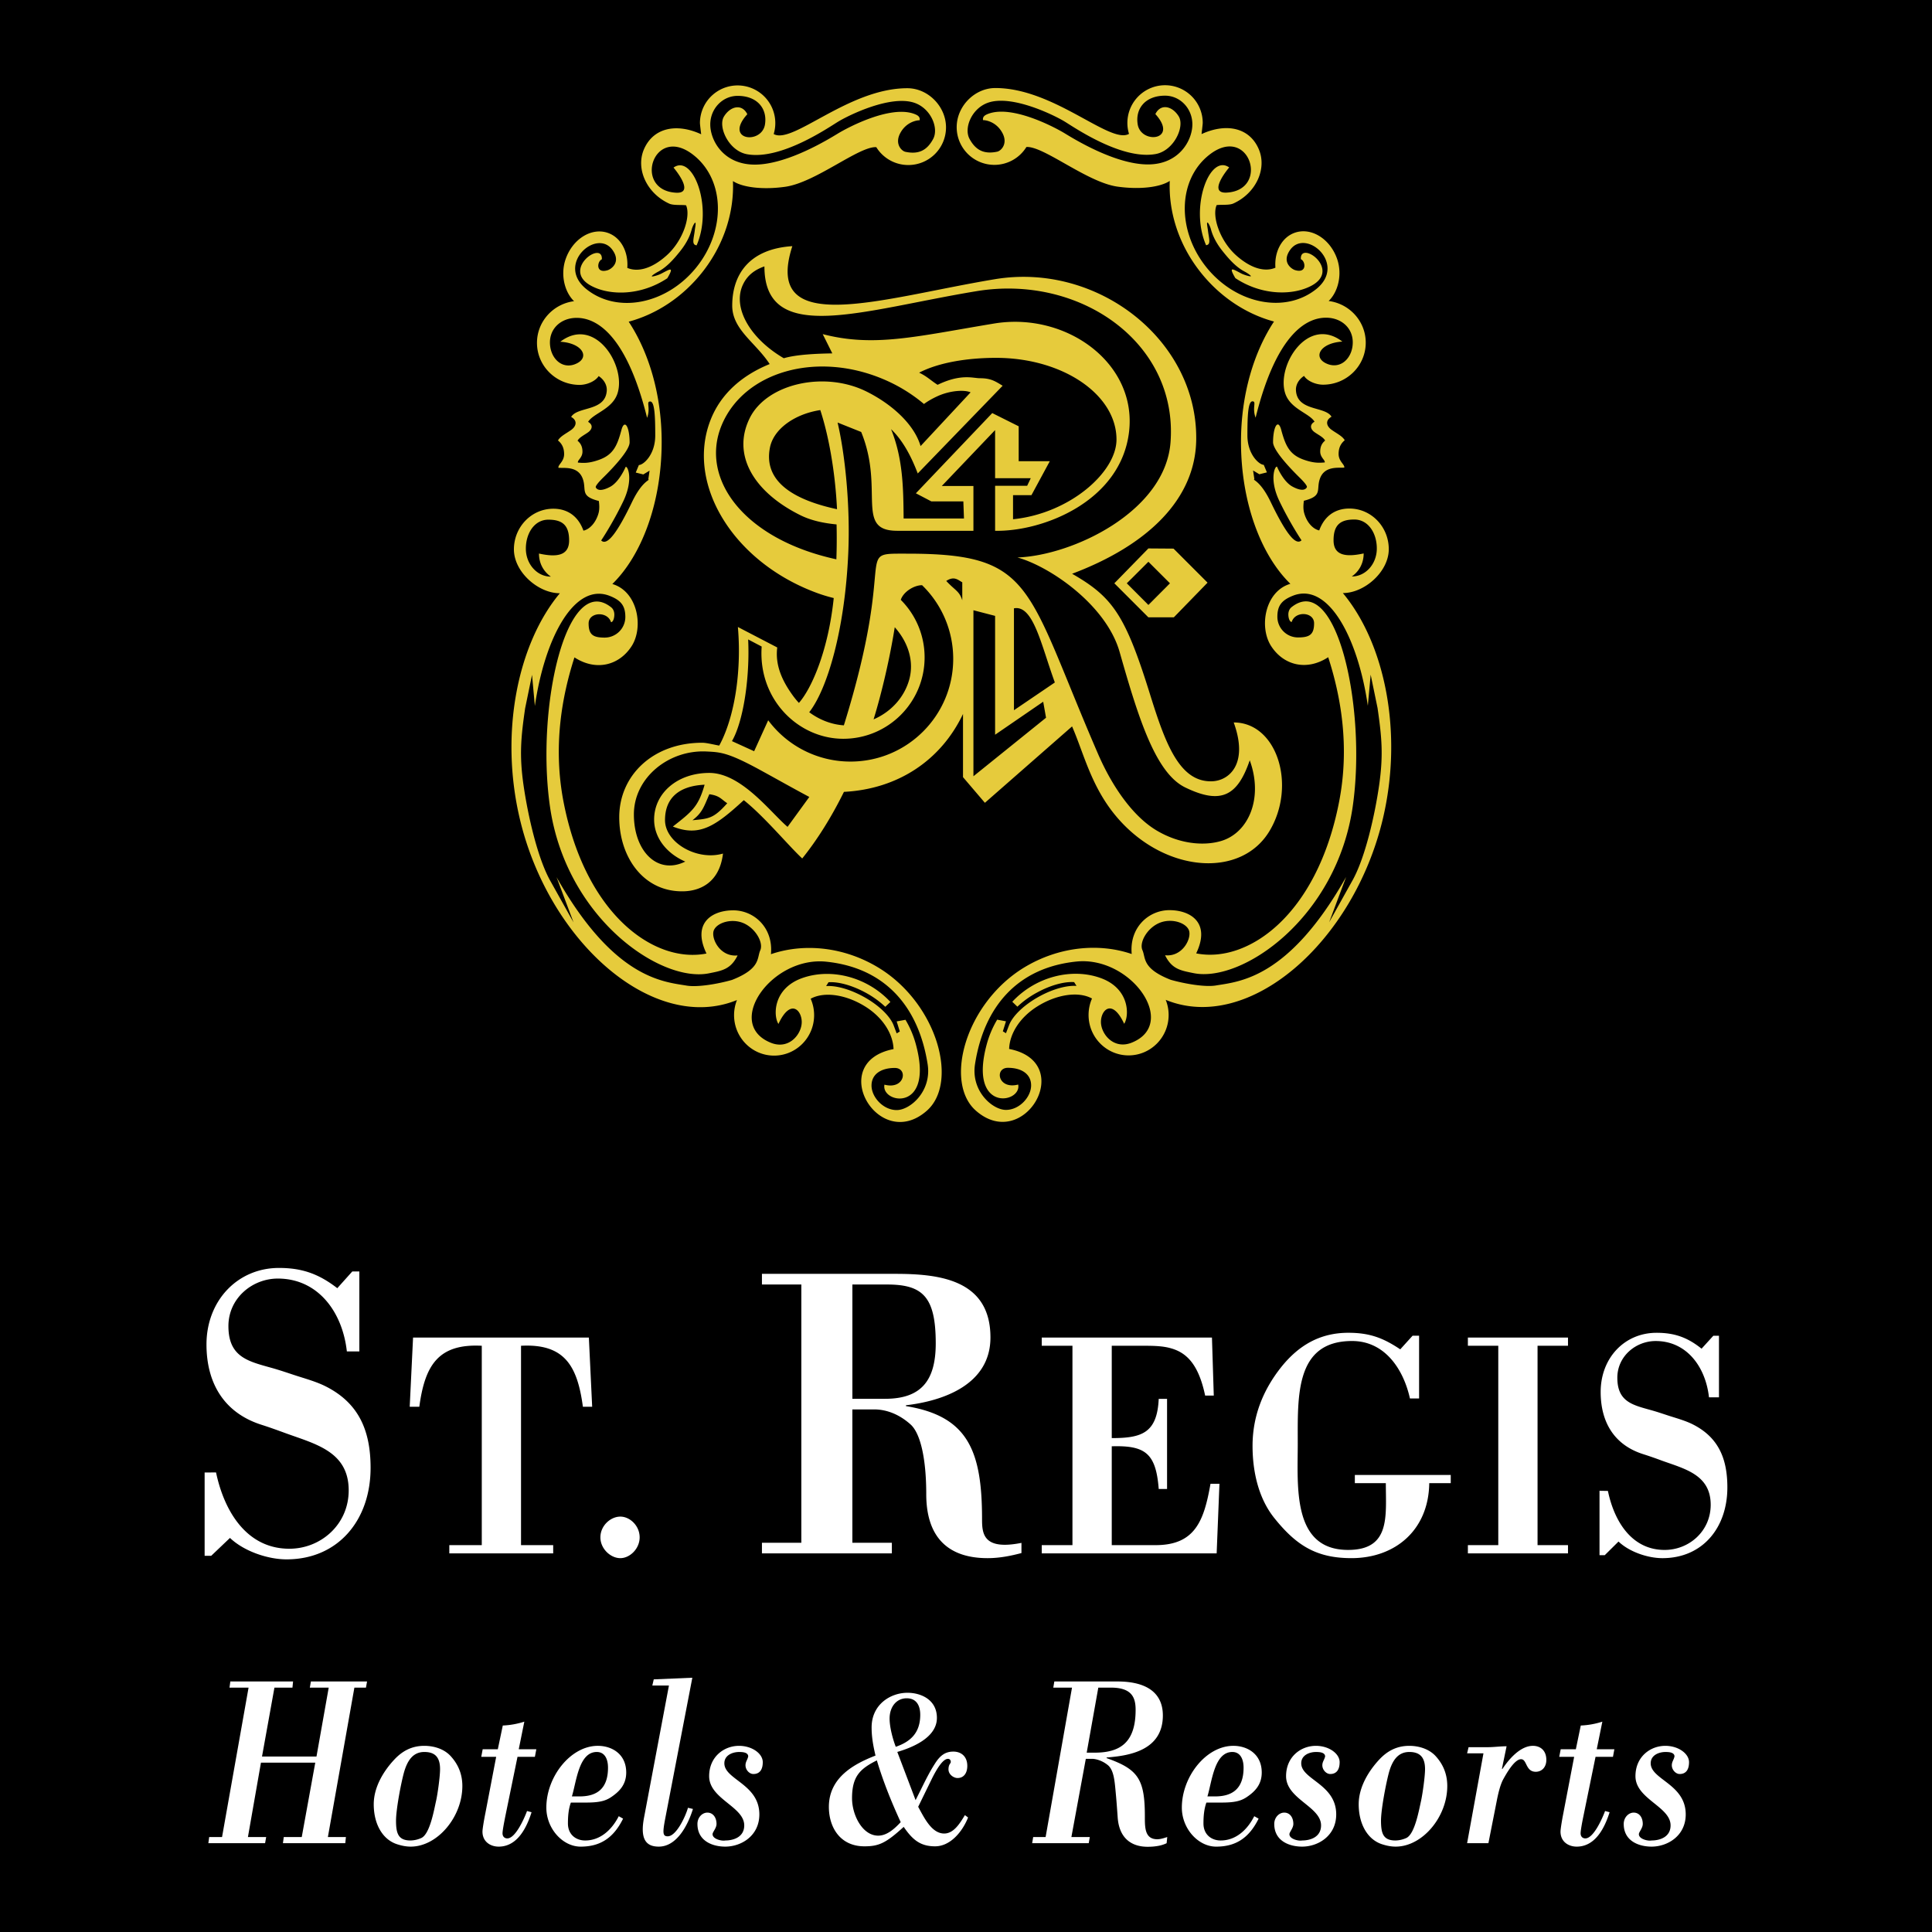
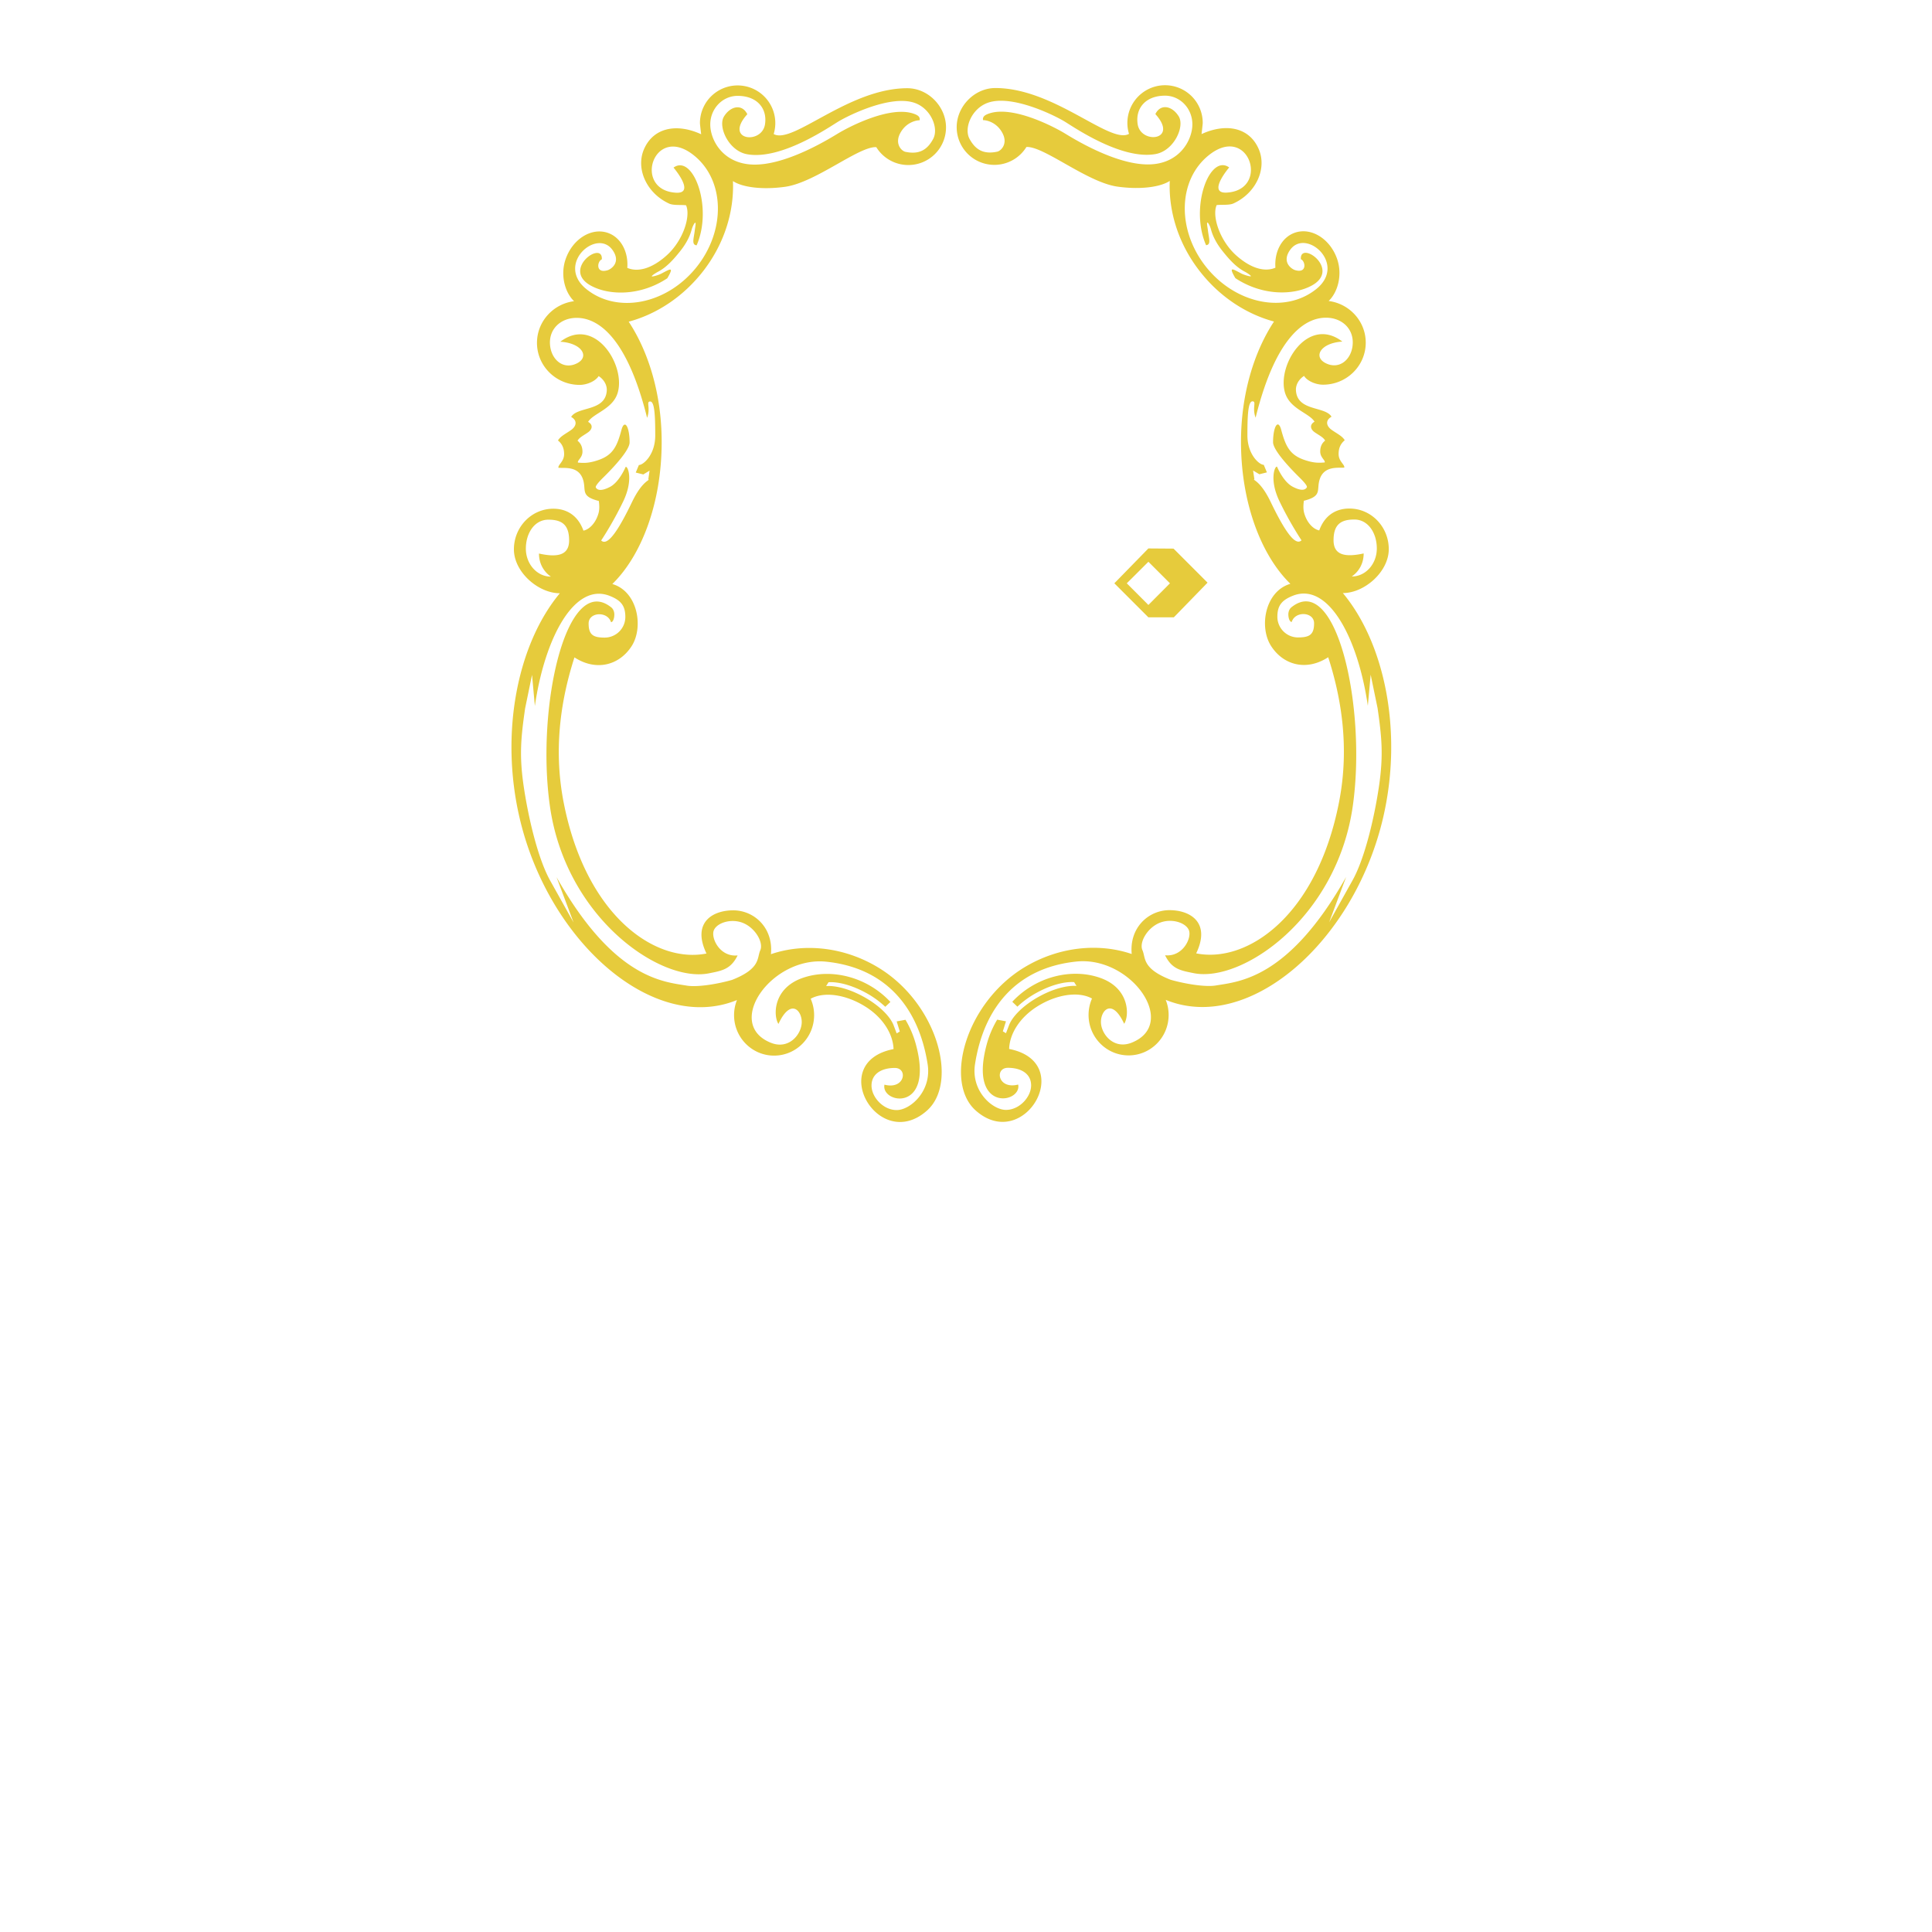
<svg xmlns="http://www.w3.org/2000/svg" width="2500" height="2500" viewBox="0 0 192.756 192.756">
  <g fill-rule="evenodd" clip-rule="evenodd">
-     <path d="M0 0h192.756v192.756H0V0z" />
    <path d="M21.07 155.225h-.654v-8.312l1.138-.008c.834 3.951 3.099 7.613 7.312 7.613 3.141 0 5.923-2.412 5.923-5.824 0-3.869-3.301-4.615-6.281-5.699-.792-.291-1.59-.58-2.383-.834-3.696-1.16-5.524-4.076-5.524-8.029 0-4.363 3.099-7.629 7.234-7.629 2.303 0 3.971.592 5.816 2.02l1.496-1.668h.705v7.979h-1.246c-.439-3.971-2.898-7.271-6.889-7.271-2.545 0-4.928 1.955-4.928 4.74 0 3.205 2.104 3.539 4.567 4.244.994.293 1.791.582 2.465.791.793.252 1.788.541 2.622.955 3.337 1.662 4.53 4.412 4.53 8.154 0 5.242-3.259 9.131-8.385 9.131-1.867 0-4.25-.807-5.644-2.139l-1.874 1.786zM44.828 154.98v-.822h3.239v-19.891c-4.349-.229-5.677 1.961-6.232 6.086h-.958l.334-6.904h17.54l.33 6.904h-.926c-.548-4.125-1.863-6.314-6.172-6.086v19.891h3.209v.822H44.828zM63.818 153.383c0 1.135-.977 2.074-1.927 2.074-.978 0-1.989-.939-1.989-2.074 0-1.166 1.011-2.07 1.989-2.07.95-.001 1.927.904 1.927 2.07zM85.043 128.156h3.46c3.542 0 4.856 1.203 4.856 5.869 0 3.746-1.472 5.533-5.054 5.533h-3.262v-11.402zm0 12.463h2.189c1.233 0 2.506.5 3.62 1.502 1.005.908 1.56 3.49 1.56 6.947 0 4.242 2.111 6.389 6.126 6.389 1.152 0 2.262-.215 3.373-.508v-1.016c-3.812.76-3.932-.912-3.932-2.369 0-6.789-1.39-10.279-7.591-11.275v-.086c3.72-.43 8.429-2.061 8.429-6.764 0-5.793-5.142-6.346-9.478-6.346h-13.32v1.062h3.93v25.768h-3.93v1.057h12.962v-1.057h-3.94v-13.304h.002zM110.92 134.268v9.211c2.959 0 4.531-.48 4.686-3.916h.832v8.992h-.832c-.275-3.578-1.355-4.357-4.686-4.258v9.861h4.379c3.967 0 4.83-2.479 5.473-6.123h.893l-.279 6.945h-17.451v-.822h3.064v-19.891h-3.064v-.818h16.982l.182 5.789h-.861c-.646-3.078-1.822-4.268-3.395-4.713-.76-.225-1.635-.258-2.654-.258h-3.269v.001zM140.67 139.525c-.635-2.867-2.467-5.732-5.775-5.732-5.693 0-5.418 5.508-5.418 10.238 0 4.268-.582 10.605 5.02 10.605 4.254 0 3.768-3.363 3.768-6.66h-3.092v-.82h9.568v.82h-2.145c-.062 4.705-3.42 7.48-7.762 7.48-3.461 0-5.479-1.236-7.689-3.992-1.594-1.98-2.178-4.662-2.178-7.207 0-2.961 1.043-5.57 2.855-7.855 1.777-2.221 3.918-3.43 6.705-3.43 2.143 0 3.488.523 5.176 1.652l1.23-1.359h.65v6.26h-.913zM153.402 154.158h3.037v.822h-9.988v-.822h3.033v-19.89h-3.033v-.819h9.988v.819h-3.037v19.89zM160.107 155.16h-.523v-6.424l.838.014c.633 3.057 2.389 5.887 5.656 5.887 2.438 0 4.598-1.867 4.598-4.504 0-2.992-2.559-3.572-4.873-4.406a38.442 38.442 0 0 0-1.854-.643c-2.863-.904-4.25-3.154-4.25-6.209 0-3.379 2.367-5.902 5.578-5.902 1.791 0 3.086.459 4.488 1.586l1.176-1.293h.561v6.143h-.996c-.342-3.064-2.242-5.615-5.32-5.615-1.975 0-3.824 1.514-3.824 3.664 0 2.48 1.631 2.736 3.545 3.283.773.225 1.389.451 1.914.609.615.195 1.385.42 2.033.742 2.578 1.285 3.486 3.406 3.486 6.303 0 4.053-2.496 7.062-6.477 7.062-1.451 0-3.305-.623-4.383-1.658l-1.373 1.361z" fill="#fff" />
-     <path d="M72.557 80.14c-.626-.419-.76-.757-1.788-.899-.576 1.362-.74 1.866-1.683 2.595 1.639-.157 2.099-.157 3.471-1.696zm19.007-32.902c-.518-1.359-1.342-3.161-2.662-4.421 1.188 2.945 1.226 5.864 1.253 8.913h6.021l-.062-1.707h-3.195l-1.542-.807 7.621-8.003 2.637 1.318v3.484h3.104l-1.832 3.389h-1.836v2.401c5.646-.568 10.322-4.689 10.322-7.955 0-4.5-5.381-8.147-12.02-8.147-2.738 0-5.646.432-7.669 1.478.8.381 1.127.753 1.839 1.212 2.35-1.13 3.518-.657 4.234-.657 1.104 0 1.535.316 2.258.749l-8.471 8.753zm-8.119 8.565a58.66 58.66 0 0 0 .02-3.481c-1.235-.123-2.492-.358-3.661-.944-4.7-2.357-6.801-6.075-4.989-9.693 1.712-3.416 7.458-4.717 11.664-2.608 2.487 1.243 4.727 3.239 5.367 5.428l4.99-5.359c-.6-.273-2.033-.198-3.307.384-.5.229-.974.501-1.345.777a15.822 15.822 0 0 0-4.118-2.503c-6.644-2.779-13.837-.715-16.061 4.608-2.223 5.323 2.18 11.378 11.44 13.391zm.065-5c-.194-3.92-.868-7.444-1.669-9.89-2.52.384-4.662 1.862-5.026 3.756-.559 2.872 1.484 5.014 6.695 6.134zm3.647 20.969c1.761-.756 3.076-2.22 3.562-3.988.494-1.808-.108-3.705-1.45-5.205-.483 3.039-1.274 6.476-2.112 9.193zm12.124-10.326l-2.162-.562v16.562l7.244-5.838-.283-1.597-4.799 3.293V61.446zM76.267 26.578c-.981.341-1.68.885-2.108 1.744-1.152 2.303.65 5.439 4.039 7.418 1.325-.385 3.357-.457 4.842-.483l-.957-1.921c5.129 1.326 9.253.243 17.103-1.059 7.184-1.185 14.305 3.955 13.453 10.861-.848 6.876-8.559 9.911-13.357 9.819v-4.492h3.199l.357-.753h-3.557V42.91l-5.316 5.575h3.154v4.472h-7.626c-4.222-.013-1.222-4.117-3.572-9.859l-2.354-.94c.749 3.198 1.273 8.303 1.065 13.017-.333 7.619-2.077 13.562-3.896 15.884 1.056.783 2.258 1.23 3.457 1.308 5.453-17.543.784-17.128 6.338-17.128 12.7 0 11.761 3.198 19.007 19.948 1.49 3.442 3.57 6.297 5.83 7.652 2.262 1.358 4.703 1.59 6.465 1.066 2.738-.814 4.232-4.275 2.854-8.051-1.219 3.576-2.873 4.444-6.447 2.704-2.936-1.433-4.641-6.845-6.533-13.506-1.344-4.721-7-8.559-10.201-9.434 5.504-.191 14.75-4.574 15.277-11.484.76-9.925-9.016-16.793-19.357-15.084-11.31 1.864-21.159 5.497-21.159-2.472zm24.895 34.115v10.166l4.08-2.769c-1.369-3.743-2.148-7.771-4.08-7.397zm-6.754-2.731c.91.977 1.297.99 1.598 1.927v-1.791c-.423-.231-.801-.657-1.598-.136zm-18.415 6.543l-1.349-.708c.042.905.042 1.883-.017 2.905-.173 3.167-.811 5.891-1.6 7.24l2.213 1.008 1.403-3.088a10.22 10.22 0 0 0 8.211 4.12c5.66 0 10.248-4.59 10.248-10.247a10.23 10.23 0 0 0-3.106-7.35c-.814 0-1.869.665-2.125 1.462a8.096 8.096 0 0 1 2.377 5.741c0 4.485-3.634 8.12-8.115 8.12-4.485-.001-8.517-3.931-8.14-9.203zm2.582 17.992l2.17-2.984c-1.622-.865-3.185-1.75-4.799-2.633-3.341-1.835-4.093-1.835-5.459-1.904-3.76-.183-7.244 2.605-7.244 6.281 0 3.674 2.354 6.068 5.126 4.703-1.839-.797-3.107-2.36-3.107-4.19 0-2.625 2.31-4.655 5.508-4.655 3.197.001 6.116 3.951 7.805 5.382zm-11.443-.031c1.897-1.496 2.534-1.951 3.167-4.175-2.626.123-3.95 1.382-3.95 3.531 0 2.258 3.197 4.091 5.785 3.338-.377 3.102-2.54 3.719-3.858 3.763-4.004.143-6.494-3.345-6.494-7.387 0-4.168 3.361-7.432 8.282-7.432.443 0 1.274.215 1.693.283.756-1.365 1.706-4.005 1.92-7.894a27.514 27.514 0 0 0-.058-3.937l3.927 2.042c-.234 1.836.562 3.43 1.563 4.806.191.259.388.504.6.726 1.308-1.495 2.939-5.303 3.473-10.462a15.533 15.533 0 0 1-1.996-.63c-8.126-3.133-12.74-10.785-10.312-17.092 1.025-2.664 3.17-4.506 5.916-5.624-1.41-2.163-3.736-3.429-3.736-5.834 0-2.966 1.573-5.646 5.997-5.929-3.014 9.318 9.012 5.146 20.23 3.294 10.258-1.693 20.18 6.092 20.066 15.997-.068 5.979-4.883 10.571-12.383 13.394 4.043 2.32 5.307 4.088 7.789 12.077 1.51 4.84 2.926 8.752 6.188 8.627 1.686-.064 3.652-1.727 2.146-5.869 4.328 0 6.289 6.284 3.576 10.824-2.715 4.543-9.758 4.233-14.523-.6-3.148-3.201-3.885-6.859-5.18-9.829l-8.697 7.622-2.184-2.559v-6.304c-2.196 4.619-6.491 7.496-11.879 7.772-1.253 2.533-2.655 4.771-4.162 6.645-1.362-1.264-3.763-4.169-5.83-5.818-2.839 2.607-4.426 3.683-7.076 2.634z" fill="#e6cb3c" />
    <path d="M91.755 11.999c-.33 0-1.342.187-1.931 1.271-.589 1.082.123 1.801.518 1.879 1.365.286 2.169-.194 2.755-1.277.589-1.079-.214-3.048-1.859-3.613-2.374-.814-6.54 1.223-7.623 1.884-.95.575-5.693 3.854-9.079 3.245-1.833-.33-2.932-2.748-2.306-3.763.624-1.022 1.788-1.322 2.33-.229-2.376 2.626 1.434 3.048 1.761 1.025.255-1.566-.753-2.857-2.729-2.857-1.505 0-2.728 1.277-2.728 2.857 0 1.581 1.308 4.015 4.468 4.002 3.273-.017 7.397-2.575 8.262-3.099 1.083-.66 5.174-2.796 7.547-1.986.474.163.662.33.614.661zm-2.919 87.966l-.511.482a9.417 9.417 0 0 0-1.955-1.406c-1.372-.746-2.741-1.107-3.706-1.043l-.242.383c.964-.068 2.337.297 3.706 1.045 1.54.838 2.667 1.945 3.024 2.857l.31.818.312-.188-.312-1.008.878-.16a9.72 9.72 0 0 1 1.048 2.492c1.836 6.832-3.521 5.865-3.146 3.98 2.036.529 2.376-1.668 1.032-1.668-1.349 0-2.322.605-2.322 1.758 0 1.15 1.164 2.445 2.51 2.445 1.349 0 3.514-1.881 3.088-4.578-.899-5.729-4.233-9.617-10.115-10.226-5.456-.566-10.225 6.21-5.521 8.091 1.812.725 3.075-.869 3.075-2.07 0-1.199-1.13-2.385-2.323.189-.521-.789-.565-3.514 2.343-4.566 2.912-1.047 6.512-.121 8.827 2.373zm-15.808-2.197c2.887-1.131 2.482-2.186 2.822-2.95.341-.756-.445-2.162-1.631-2.697-1.182-.531-2.649-.088-2.99.671-.341.76.575 2.718 2.363 2.53-.685 1.391-1.552 1.526-2.867 1.788-4.836.965-14.267-5.523-15.857-16.656-1.414-9.88 1.648-23.427 6.117-19.855.236.191.307.494.307.708 0 .422-.147.767-.33.767-.354-1.127-2.235-1.012-2.235.125 0 1.141.46 1.414 1.602 1.414a2.062 2.062 0 0 0 2.061-2.064c0-1.137-.464-1.668-1.57-2.101-3.522-1.375-6.471 4.207-7.456 10.986l-.283-3.105-.688 3.337c-.426 2.936-.586 4.688-.16 7.673.426 2.956 1.4 7.349 2.729 9.645l2.261 4.046-1.696-4.516C61.266 97.677 66.2 97.946 68.513 98.335c1.129.185 3.199-.189 4.515-.567zM54.96 57.53c-.709-.494-1.186-1.295-1.186-2.303 1.75.388 3.007.234 3.007-1.308s-.695-2.071-2.071-2.071c-1.379 0-2.245 1.342-2.245 2.889.001 1.543 1.119 2.793 2.495 2.793zm.943-23.435c3.45-2.632 6.587 2.387 5.708 5.146-.504 1.584-2.428 1.996-2.935 2.848.527.303.411.745.003 1.039-.406.292-.869.5-1.057.841.226.191.491.491.491 1.093 0 .604-.511.845-.453 1.09.487.038 1.029.103 2.067-.261 1.443-.501 1.849-1.397 2.278-3.007.085-.321.204-.521.337-.521.263 0 .474.796.474 1.774 0 .981-2.54 3.419-2.728 3.603-.252.256-.719.749-.644.893.15.286.569.391 1.434-.065.865-.467 1.444-1.761 1.54-1.979.194-.15.821 1.236-.242 3.443-1.062 2.207-2.196 3.889-2.196 3.889.627.626 1.717-1.004 3.075-3.828 1.063-2.207 1.846-2.162 1.628-2.271l.125-.865-.626.378-.753-.188.313-.752c.442 0 1.632-1.015 1.632-2.949s-.062-3.389-.501-3.389c-.443 0 .062.626-.312 1.63-2.197-8.841-5.385-9.974-7.026-9.974s-2.888 1.191-2.636 2.887c.205 1.379 1.379 2.32 2.697 1.632 1.25-.659.439-2.011-1.693-2.137zm13.409-11.062c.04-.337.139-.791.061-.811-.081-.024-.279.365-.368.691-.203.784-.646 1.529-1.168 2.177-.653.814-1.342 1.583-2.196 2.029-.286.15-.64.395-.61.45.031.061.655-.116.94-.266.858-.443 1.342-.791.606.459-2.684 1.781-5.787 1.73-7.602.749-3.014-1.627 1.192-4.577 1.07-2.636-.474.191-.641 1.461.585 1.083.311-.095 1.376-.766.477-2.02-1.566-2.196-5.698 1.417-2.604 3.907 3.088 2.485 7.999 1.519 10.966-2.163 2.963-3.685 2.86-8.688-.231-11.174-4.029-3.246-6.165 3.474-1.791 3.719 1.991.109-.249-2.506-.249-2.506 1.948-1.397 3.961 3.961 2.305 7.755-.525-.05-.287-.666-.191-1.443zm19.838 81.635c-.052-1.506-1.049-3.131-2.807-4.236-1.873-1.18-4.077-1.551-5.462-.787.221.5.344 1.055.344 1.639 0 2.23-1.788 4.035-3.995 4.035-2.204 0-3.992-1.805-3.992-4.035 0-.531.103-1.043.29-1.51-8.279 3.389-18.752-5.721-21.67-18.094-2.023-8.572-.208-17.448 3.999-22.491-2.17 0-4.584-2.132-4.584-4.377 0-2.237 1.757-4.056 3.927-4.056.585 0 2.258.105 3.01 2.187.633-.133 1.247-.814 1.506-1.741.112-.412.078-.854.03-1.219-1.913-.484-1.208-1.086-1.597-2.196-.457-1.301-1.823-1.067-2.432-1.114-.071-.303.565-.609.565-1.366 0-.75-.331-1.127-.613-1.362.234-.422.814-.688 1.321-1.052.507-.364.654-.923-.007-1.297.637-1.066 3.388-.521 3.552-2.588.051-.62-.32-1.171-.807-1.485-.331.517-1.175.878-1.896.878-2.351 0-4.258-1.879-4.258-4.193 0-2.127 1.611-3.886 3.699-4.158-.934-.903-1.379-2.619-.848-4.175.687-2.016 2.571-3.201 4.203-2.646 1.321.45 2.077 1.897 1.957 3.498.985.426 2.365.146 3.903-1.224 1.663-1.478 2.442-3.926 1.962-5.02-.439-.067-1.249.031-1.682-.166-2.238-1.022-3.361-3.457-2.524-5.416.944-2.192 3.29-2.622 5.712-1.505-.014-.123-.123-.987-.123-1.113a3.76 3.76 0 1 1 7.359 1.089c1.883 1.083 7.458-4.577 13.34-4.57 2.075.004 3.852 1.83 3.852 3.907a3.757 3.757 0 0 1-3.76 3.756 3.746 3.746 0 0 1-3.198-1.785c-1.743-.092-6.041 3.525-9.083 3.955-2.25.316-4.26.064-5.217-.569.125 2.965-.811 6.164-2.916 8.913-2.013 2.622-4.703 4.369-7.485 5.115 1.985 3.01 3.29 7.234 3.29 12.005 0 6.019-1.973 11.287-4.922 14.168 2.527.736 3.154 4.308 1.915 6.215-1.244 1.911-3.539 2.506-5.695 1.106-1.233 3.825-2.172 8.845-1.08 14.458 2.211 11.324 9.138 16.108 14.253 15.087-1.476-3.072.586-4.309 2.666-4.309 2.084 0 4.016 1.737 3.764 4.376 3.352-1.145 7.353-.719 10.755 1.359 5.834 3.562 8.003 11.434 4.802 14.256-4.822 4.257-10.098-4.829-3.323-6.147zM98.076 11.985c-.047-.331.139-.501.613-.662 2.373-.81 6.463 1.326 7.543 1.982.869.528 4.99 3.086 8.264 3.1 3.162.017 4.467-2.418 4.467-3.999s-1.219-2.861-2.727-2.861c-1.973 0-2.98 1.294-2.729 2.861.33 2.023 4.141 1.601 1.764-1.025.541-1.093 1.703-.793 2.33.229.625 1.015-.475 3.429-2.307 3.759-3.385.613-8.129-2.669-9.078-3.245-1.084-.658-5.25-2.694-7.623-1.884-1.649.566-2.449 2.534-1.863 3.617.589 1.083 1.392 1.563 2.757 1.277.393-.082 1.104-.8.516-1.879-.585-1.082-1.597-1.27-1.927-1.27zm2.92 87.962c2.311-2.49 5.914-3.416 8.82-2.367 2.908 1.049 2.867 3.773 2.342 4.564-1.188-2.568-2.318-1.387-2.318-.188 0 1.197 1.264 2.793 3.07 2.07 4.707-1.883-.061-8.657-5.516-8.092-5.883.606-9.219 4.5-10.115 10.227-.426 2.695 1.74 4.574 3.086 4.574 1.348 0 2.51-1.293 2.51-2.445 0-1.148-.975-1.754-2.318-1.754-1.35 0-1.006 2.193 1.027 1.67.379 1.879-4.983 2.846-3.146-3.982a9.766 9.766 0 0 1 1.051-2.492l.877.164-.312 1 .312.188.312-.814c.357-.916 1.486-2.02 3.021-2.859 1.371-.75 2.744-1.111 3.705-1.047l-.238-.377c-.963-.068-2.336.293-3.705 1.041a9.25 9.25 0 0 0-1.955 1.408l-.51-.489zm15.805-2.193c1.318.375 3.389.754 4.516.566 2.316-.389 7.248-.658 12.986-10.824l-1.693 4.519 2.258-4.05c1.332-2.292 2.307-6.686 2.732-9.645.422-2.987.266-4.734-.16-7.673l-.688-3.334-.283 3.103c-.984-6.778-3.938-12.36-7.459-10.987-1.104.436-1.566.964-1.566 2.104 0 1.138.922 2.064 2.061 2.064 1.141 0 1.602-.276 1.602-1.413 0-1.142-1.885-1.257-2.234-.13-.184 0-.334-.341-.334-.762 0-.214.074-.521.311-.708 4.465-3.573 7.525 9.975 6.115 19.855-1.59 11.133-11.02 17.617-15.857 16.656-1.314-.266-2.186-.396-2.869-1.788 1.787.188 2.707-1.771 2.365-2.53-.34-.759-1.809-1.202-2.99-.671-1.188.532-1.971 1.938-1.631 2.698.339.76-.067 1.823 2.818 2.95zm18.066-40.238c1.381 0 2.498-1.25 2.498-2.793 0-1.546-.865-2.891-2.246-2.891-1.379 0-2.07.527-2.07 2.074 0 1.542 1.254 1.692 3.004 1.311 0 1.001-.473 1.805-1.186 2.299zm-.939-23.435c-2.131.125-2.943 1.478-1.697 2.136 1.32.687 2.498-.252 2.703-1.635.248-1.692-.996-2.885-2.637-2.885-1.643 0-4.83 1.131-7.025 9.975-.375-1.003.125-1.63-.314-1.63-.441 0-.504 1.45-.504 3.385 0 1.938 1.193 2.949 1.631 2.949l.314.753-.752.188-.627-.375.129.865c-.223.109.564.064 1.627 2.274 1.359 2.82 2.445 4.452 3.076 3.825 0 0-1.135-1.683-2.197-3.893-1.062-2.204-.436-3.593-.24-3.443.09.218.674 1.516 1.537 1.979.863.464 1.281.351 1.432.068.078-.143-.389-.636-.645-.892-.184-.184-2.725-2.626-2.725-3.603 0-.978.213-1.774.475-1.774.129 0 .248.2.334.521.432 1.608.838 2.502 2.277 3.003 1.043.365 1.58.303 2.07.266.055-.245-.451-.487-.451-1.09 0-.606.264-.906.49-1.093-.188-.341-.654-.553-1.061-.841-.404-.293-.52-.739.004-1.042-.508-.848-2.432-1.264-2.932-2.847-.878-2.76 2.259-7.78 5.708-5.144zM120.52 23.016c.092.777.33 1.394-.189 1.448-1.66-3.793.355-9.154 2.305-7.758 0 0-2.24 2.619-.248 2.51 4.369-.246 2.234-6.964-1.795-3.723-3.094 2.49-3.191 7.492-.229 11.177 2.967 3.682 7.873 4.649 10.967 2.164 3.088-2.494-1.043-6.107-2.609-3.91-.898 1.256.17 1.927.48 2.022 1.227.375 1.055-.896.586-1.083-.127-1.944 4.082 1.009 1.066 2.637-1.812.977-4.916 1.028-7.6-.749-.734-1.253-.252-.903.604-.46.285.146.912.326.943.266.027-.055-.324-.303-.609-.454-.855-.442-1.547-1.215-2.197-2.027-.523-.649-.963-1.392-1.172-2.176-.084-.33-.285-.718-.363-.694-.083.023.017.473.06.81zm-19.838 81.638c6.773 1.318 1.494 10.404-3.326 6.15-3.199-2.826-1.03-10.697 4.801-14.264 3.404-2.074 7.408-2.5 10.754-1.358-.248-2.637 1.684-4.376 3.766-4.376 2.084 0 4.141 1.235 2.666 4.312 5.119 1.024 12.045-3.764 14.252-15.088 1.098-5.612.156-10.633-1.08-14.46-2.154 1.407-4.451.807-5.689-1.103-1.244-1.911-.613-5.484 1.914-6.22-2.949-2.88-4.926-8.146-4.926-14.164 0-4.771 1.309-8.994 3.293-12.004-2.781-.747-5.473-2.494-7.484-5.12-2.105-2.745-3.041-5.943-2.916-8.909-.959.629-2.969.885-5.221.569-3.039-.433-7.34-4.05-9.08-3.955a3.754 3.754 0 0 1-3.197 1.785 3.76 3.76 0 0 1-3.76-3.76c0-2.077 1.778-3.903 3.852-3.906 5.881-.004 11.457 5.653 13.34 4.573a3.762 3.762 0 0 1 3.598-4.853 3.761 3.761 0 0 1 3.758 3.76c0 .13-.107.992-.117 1.114 2.42-1.114 4.768-.688 5.707 1.505.842 1.962-.283 4.396-2.523 5.415-.43.201-1.24.102-1.68.167-.479 1.093.301 3.545 1.959 5.023 1.543 1.369 2.918 1.649 3.906 1.223-.119-1.604.637-3.049 1.955-3.498 1.635-.555 3.518.629 4.207 2.642.529 1.561.084 3.274-.85 4.176 2.088.272 3.699 2.03 3.699 4.158 0 2.316-1.908 4.192-4.258 4.192-.721 0-1.57-.357-1.896-.875-.488.313-.857.861-.807 1.481.158 2.071 2.914 1.526 3.547 2.589-.656.377-.51.933-.002 1.3.504.365 1.086.63 1.32 1.049-.281.238-.611.613-.611 1.369 0 .753.635 1.055.564 1.362-.613.044-1.975-.188-2.432 1.11-.389 1.114.316 1.714-1.598 2.196-.047.365-.084.811.031 1.223.254.926.871 1.604 1.502 1.737.756-2.081 2.428-2.183 3.014-2.183 2.17 0 3.924 1.815 3.924 4.056 0 2.242-2.416 4.377-4.58 4.377 4.205 5.043 6.016 13.919 3.998 22.487-2.92 12.376-13.395 21.487-21.672 18.098.186.463.291.975.291 1.51 0 2.227-1.789 4.031-3.996 4.031-2.203 0-3.992-1.805-3.992-4.031 0-.586.123-1.143.342-1.643-1.383-.76-3.586-.389-5.459.791-1.763 1.107-2.76 2.734-2.808 4.24z" fill="#e6cb3c" />
    <path d="M116.727 58.197l-2.152-2.149-2.156 2.149 2.156 2.16 2.152-2.16zm.388 3.392l-2.541.003-3.396-3.396 3.396-3.478 2.51.018 3.393 3.396-3.362 3.457z" fill="#e6cb3c" />
    <path fill="#fff" d="M22.898 168.375l.082-.617h6.26l-.062.617h-1.797l-1.24 6.873h5.435l1.22-6.873h-1.884l.105-.617h5.604l-.11.617h-1.154l-2.644 14.906h1.799l-.064.614h-6.22l.083-.614h1.794l1.349-7.422h-5.419l-1.3 7.422h1.821l-.109.614h-5.66l.082-.614h1.284l2.646-14.906h-1.901zM42.334 174.795c.999 0 1.571.455 1.571 1.709 0 .719-.225 2.381-.392 3.15-.205.893-.617 3.342-1.485 3.727a2.723 2.723 0 0 1-1.07.244c-1.219 0-1.447-.699-1.447-1.975 0-1.131.493-3.709.787-4.789.331-1.177.886-2.066 2.036-2.066zm0-.613c-1.358 0-2.281.613-2.982 1.359-1.036 1.1-2.064 2.717-2.064 4.471 0 1.973.885 3.59 2.452 4.025.412.127.824.201 1.237.201 2.66 0 5.152-2.949 5.152-6.049 0-1.232-.449-2.221-1.215-3.035-.678-.701-1.686-.972-2.58-.972zM51.755 174.525h1.754l-.143.752h-1.734l-1.222 5.961c-.144.729-.273 1.422-.273 1.668 0 .338.211.512.477.512.808 0 1.679-1.955 1.969-2.734l.45.123c-.847 2.682-2.104 3.432-3.283 3.432-.787 0-1.614-.463-1.614-1.502 0-.219.123-1.008.29-1.84l1.077-5.619h-1.489l.143-.752h1.509l.497-2.371a8.095 8.095 0 0 0 2.149-.385l-.557 2.755zM57.058 179.229c.453-1.467.685-4.434 2.483-4.434.79 0 1.12.697 1.12 1.568 0 2.143-1.157 2.865-2.836 2.865h-.767v.001zm4.675 1.974c-.721 1.414-1.882 2.422-3.351 2.422-.909 0-1.719-.578-1.719-1.699 0-.746.061-1.441.292-2.084h1.529c1.267 0 1.884-.152 2.445-.514.845-.559 1.549-1.258 1.549-2.484 0-1.857-1.447-2.662-2.833-2.662-2.711 0-5.136 3.072-5.136 6.164 0 2.105 1.638 3.893 3.419 3.893 1.921 0 3.27-.828 4.237-2.793l-.432-.243zM66.74 168.166h-1.658l.143-.615 3.849-.164-2.71 14.08c-.266 1.406-.246 1.742.252 1.742.871 0 1.797-2.029 2.022-2.846l.497.117c-.535 1.715-1.648 3.758-3.409 3.758-1.199 0-1.903-.646-1.467-2.912l2.481-13.16zM72.353 184.238c-1.199 0-2.769-.518-2.769-2.262 0-.65.473-1.131.991-1.131.555 0 .913.48.913 1.131 0 .416-.395.805-.395 1.02 0 .504.95.701 1.259.629.838 0 1.901-.34 1.901-1.506 0-1.879-3.501-2.629-3.501-4.91 0-1.932 1.478-3.027 2.98-3.027 1.308 0 2.37.779 2.37 1.627 0 .746-.306 1.184-.939 1.184-.396 0-.784-.412-.784-.869 0-.365.207-.555.272-.896-.023-.432-.647-.432-.926-.432-.579 0-1.455.285-1.455 1.127 0 1.635 3.491 2.066 3.491 5.102.001 2.118-1.783 3.213-3.408 3.213zM89.371 174.279c-.299-.771-.616-1.957-.616-2.812 0-1.168.674-2.029 1.709-2.029.919 0 1.349.66 1.349 1.652 0 1.846-1.032 2.703-2.442 3.189zm.153.512c1.353-.398 3.951-1.369 3.951-3.396 0-1.828-1.601-2.506-2.939-2.506-1.689 0-3.575 1.164-3.575 3.457 0 .988.167 1.863.388 2.809-2.081.809-4.652 2.15-4.652 5.119 0 2.018 1.106 3.934 3.549 3.934 1.458 0 2.156-.336 3.917-1.941.889 1.303 1.676 1.941 3.132 1.941 1.486 0 2.704-1.406 3.29-2.875l-.316-.238c-.491.809-1.113 1.836-2.067 1.836-1.26 0-2.006-1.598-2.595-2.666l1.318-2.701c.545-1.119 1.161-2.084 1.648-2.084.171 0 .287.113.287.311 0 .088-.058.133-.116.238-.055.096-.113.244-.113.508 0 .5.511.857.902.857.637 0 .974-.508.974-1.209 0-.967-.633-1.428-1.389-1.428-.862 0-1.369.443-1.876 1.258-.504.783-.934 1.658-1.366 2.533l-.527 1.053-1.825-4.81zm-2.04.842c.637 2.129 1.46 4.164 2.38 6.164-.606.646-1.362 1.346-2.244 1.346-1.597 0-2.612-2.088-2.612-3.73 0-2.198.807-2.94 2.476-3.78zM109.578 168.375h1.264c2.1 0 2.459 1.008 2.459 2.217 0 3.234-1.51 4.271-4.078 4.271h-.803l1.158-6.488zm-1.246 7.104h.635c.314 0 .955.143 1.533.604.623.48.705 1.57.811 2.717.082.842.141 1.686.201 2.531.146 2.047 1.348 2.922 2.984 2.922.33 0 .639-.018.969-.074.311-.045.639-.141.93-.283l.062-.613c-.307.096-.662.219-.992.219-1.26 0-1.242-1.18-1.242-2.289 0-3.732-.682-4.693-3.805-5.803l-.018-.066c2.301-.17 5.619-.717 5.619-4.195 0-2.102-1.416-3.389-4.543-3.389h-6.285l-.104.617h1.867l-2.633 14.906h-1.24l-.102.613h5.643l.109-.613h-1.838l1.439-7.804zM120.465 179.229c.453-1.467.682-4.434 2.486-4.434.783 0 1.121.697 1.121 1.568 0 2.143-1.166 2.865-2.84 2.865h-.767v.001zm4.672 1.974c-.717 1.414-1.879 2.422-3.348 2.422-.912 0-1.719-.578-1.719-1.699 0-.746.064-1.441.293-2.084h1.529c1.264 0 1.883-.152 2.445-.514.848-.559 1.547-1.258 1.547-2.484 0-1.857-1.445-2.662-2.832-2.662-2.715 0-5.139 3.072-5.139 6.164 0 2.105 1.639 3.893 3.42 3.893 1.924 0 3.27-.828 4.24-2.793l-.436-.243zM129.906 184.238c-1.199 0-2.773-.518-2.773-2.262 0-.65.477-1.131.996-1.131.561 0 .908.48.908 1.131 0 .416-.391.805-.391 1.02 0 .504.953.701 1.26.629.834 0 1.896-.34 1.896-1.506 0-1.879-3.49-2.629-3.49-4.91 0-1.932 1.467-3.027 2.977-3.027 1.301 0 2.367.779 2.367 1.627 0 .746-.307 1.184-.941 1.184-.391 0-.785-.412-.785-.869 0-.365.211-.555.279-.896-.025-.432-.654-.432-.93-.432-.584 0-1.455.285-1.455 1.127 0 1.635 3.49 2.066 3.49 5.102 0 2.118-1.783 3.213-3.408 3.213zM140.609 174.795c.984 0 1.568.455 1.568 1.709 0 .719-.232 2.381-.393 3.15-.207.893-.619 3.342-1.484 3.727a2.76 2.76 0 0 1-1.076.244c-1.217 0-1.441-.699-1.441-1.975 0-1.131.498-3.709.787-4.789.326-1.177.881-2.066 2.039-2.066zm0-.613c-1.361 0-2.289.613-2.99 1.359-1.027 1.1-2.061 2.717-2.061 4.471 0 1.973.891 3.59 2.449 4.025.412.127.828.201 1.24.201 2.662 0 5.148-2.949 5.148-6.049 0-1.232-.445-2.221-1.209-3.035-.682-.701-1.694-.972-2.577-.972zM149.85 176.457l.037.047c.686-1.045 1.826-2.322 3.049-2.322.742 0 1.342.459 1.342 1.406 0 .725-.453 1.182-1.053 1.182-.521 0-.729-.312-.896-.629-.162-.314-.268-.625-.574-.625-.662 0-1.471 1.451-1.791 2.031-.307.574-.516 1.514-.641 2.17l-.824 4.178h-2.125l1.631-8.965h-1.631l.146-.613h1.9c.637 0 1.26-.092 1.893-.092l-.463 2.232zM159.307 174.525h1.758l-.139.752h-1.738l-1.219 5.961c-.15.729-.271 1.422-.271 1.668 0 .338.207.512.473.512.811 0 1.678-1.955 1.969-2.734l.451.123c-.846 2.682-2.105 3.432-3.285 3.432-.789 0-1.613-.463-1.613-1.502 0-.219.121-1.008.285-1.84l1.076-5.619h-1.488l.146-.752h1.51l.492-2.371a8.06 8.06 0 0 0 2.152-.385l-.559 2.755zM164.77 184.238c-1.199 0-2.771-.518-2.771-2.262 0-.65.48-1.131.994-1.131.561 0 .906.48.906 1.131 0 .416-.389.805-.389 1.02 0 .504.947.701 1.26.629.834 0 1.904-.34 1.904-1.506 0-1.879-3.504-2.629-3.504-4.91 0-1.932 1.473-3.027 2.98-3.027 1.303 0 2.365.779 2.365 1.627 0 .746-.303 1.184-.936 1.184-.385 0-.781-.412-.781-.869 0-.365.205-.555.268-.896-.018-.432-.645-.432-.916-.432-.59 0-1.459.285-1.459 1.127 0 1.635 3.494 2.066 3.494 5.102.001 2.118-1.787 3.213-3.415 3.213z" />
  </g>
</svg>